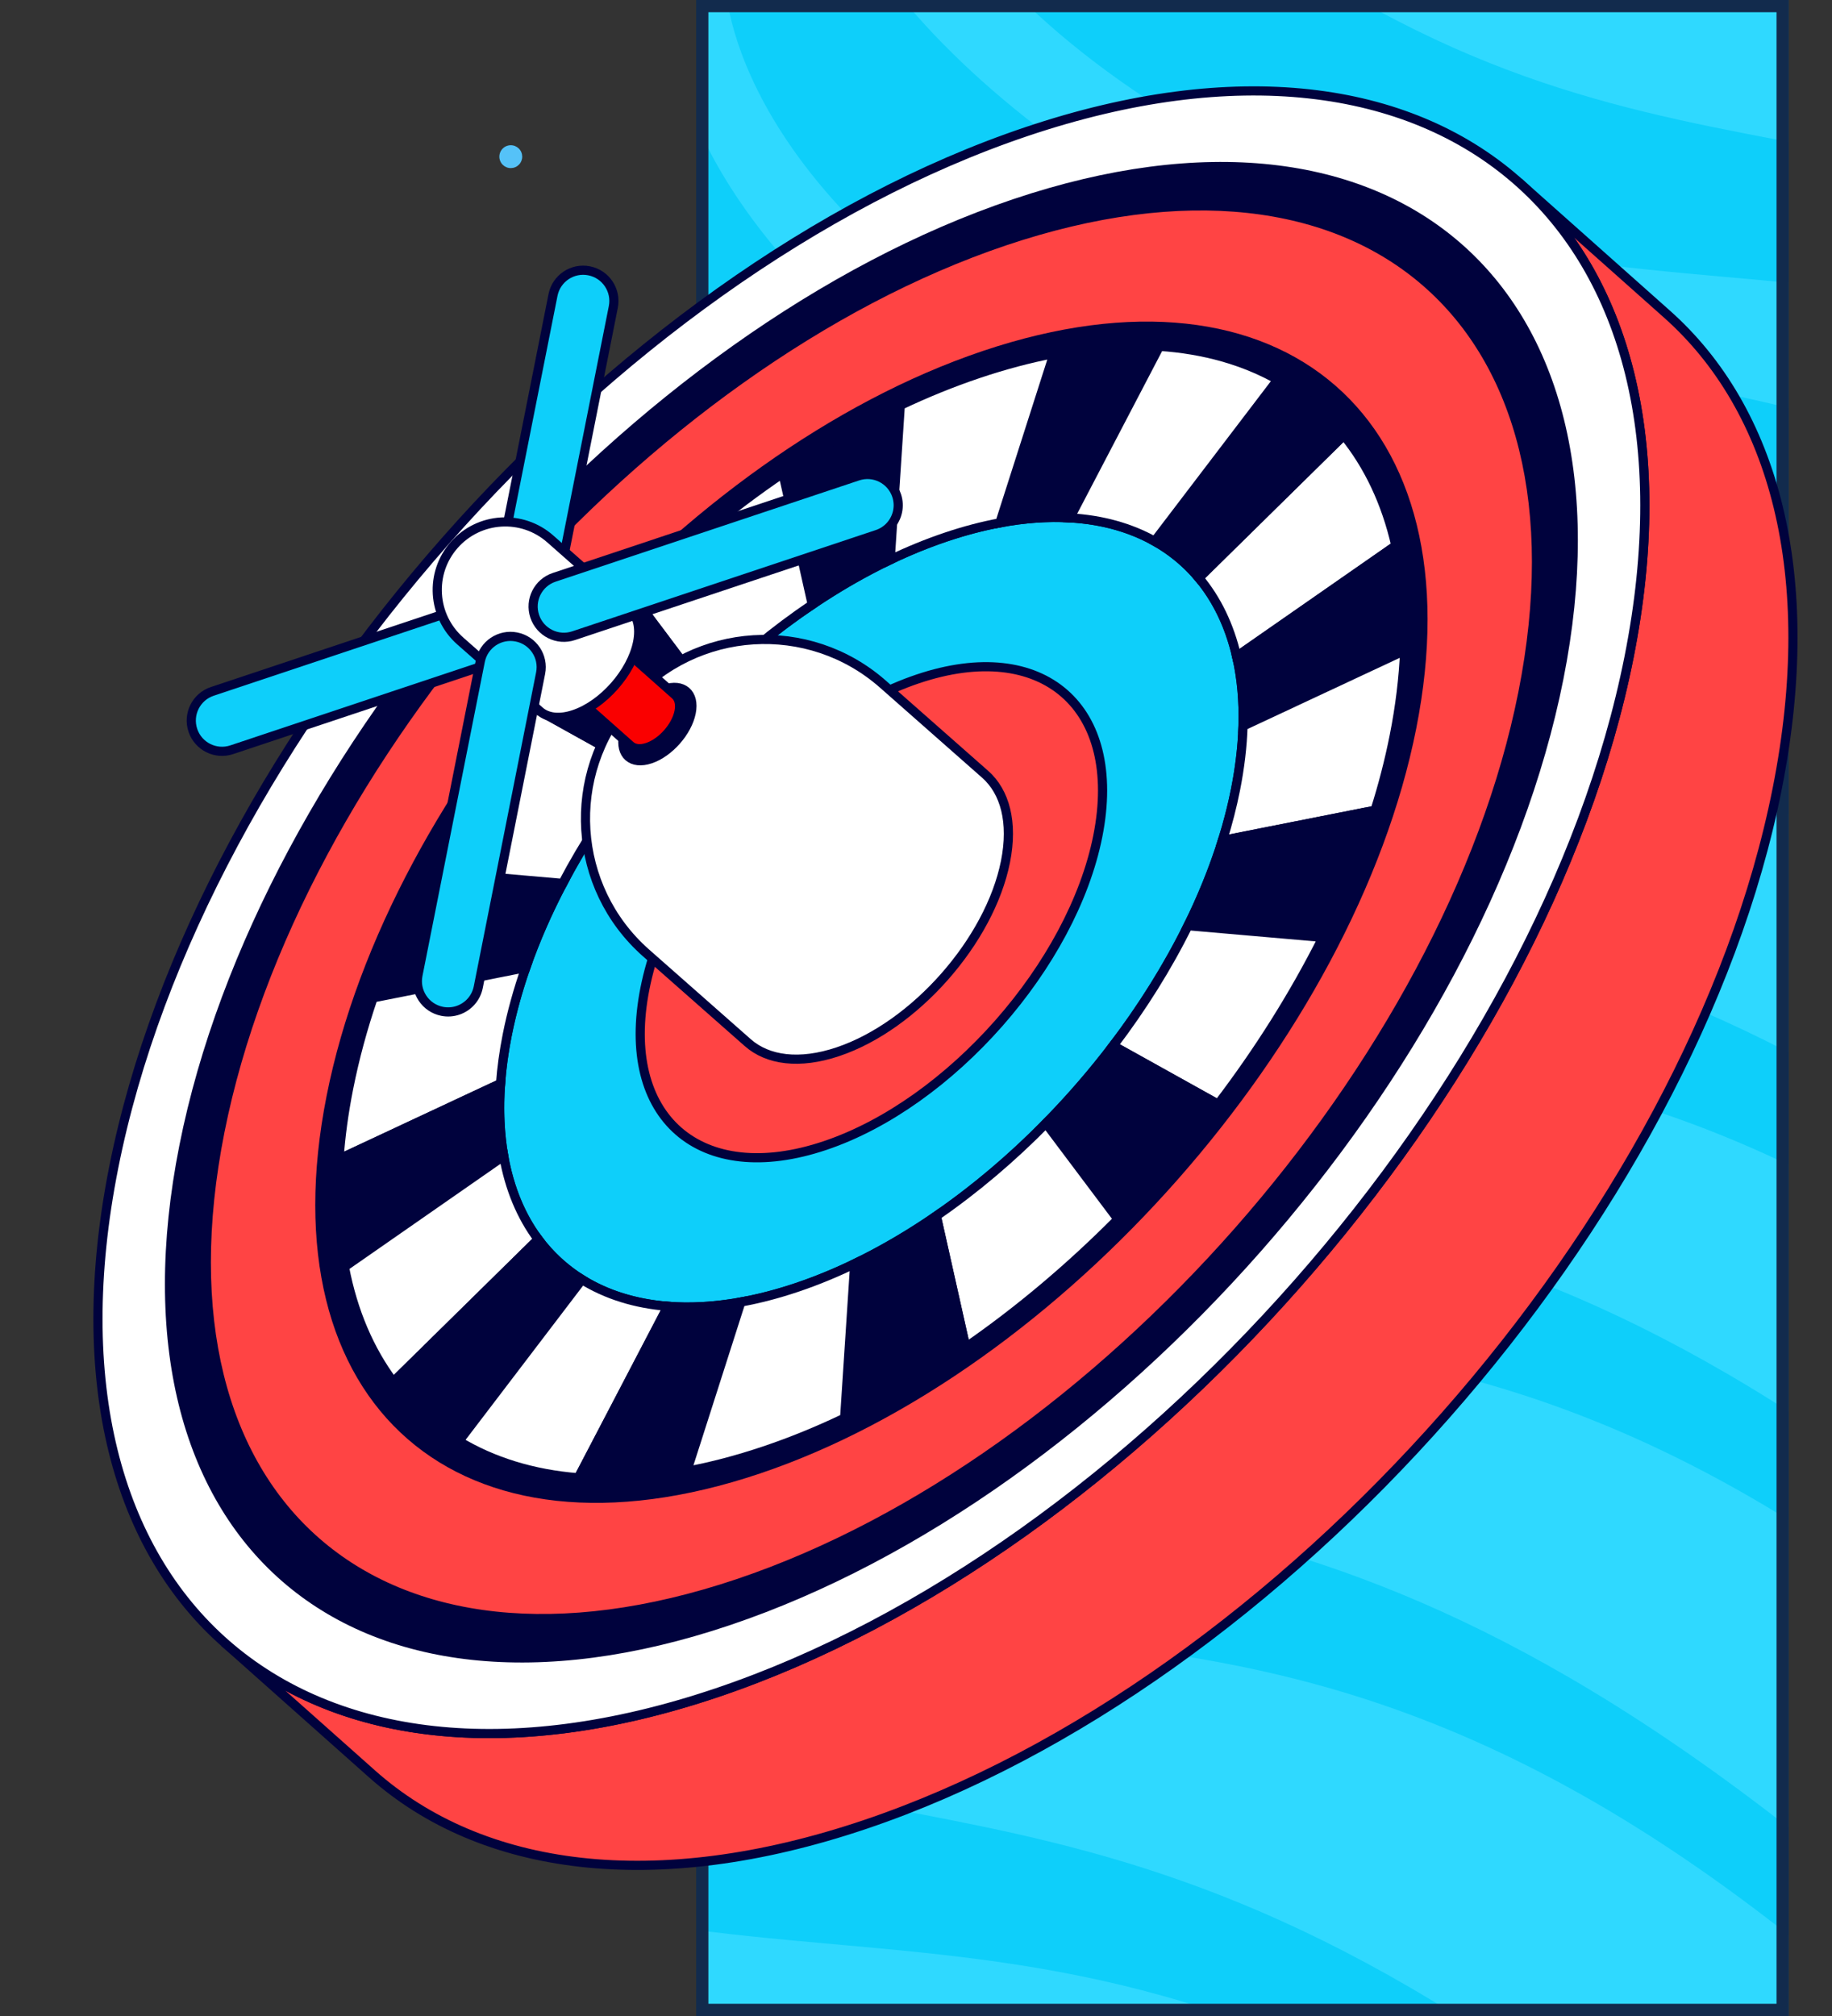
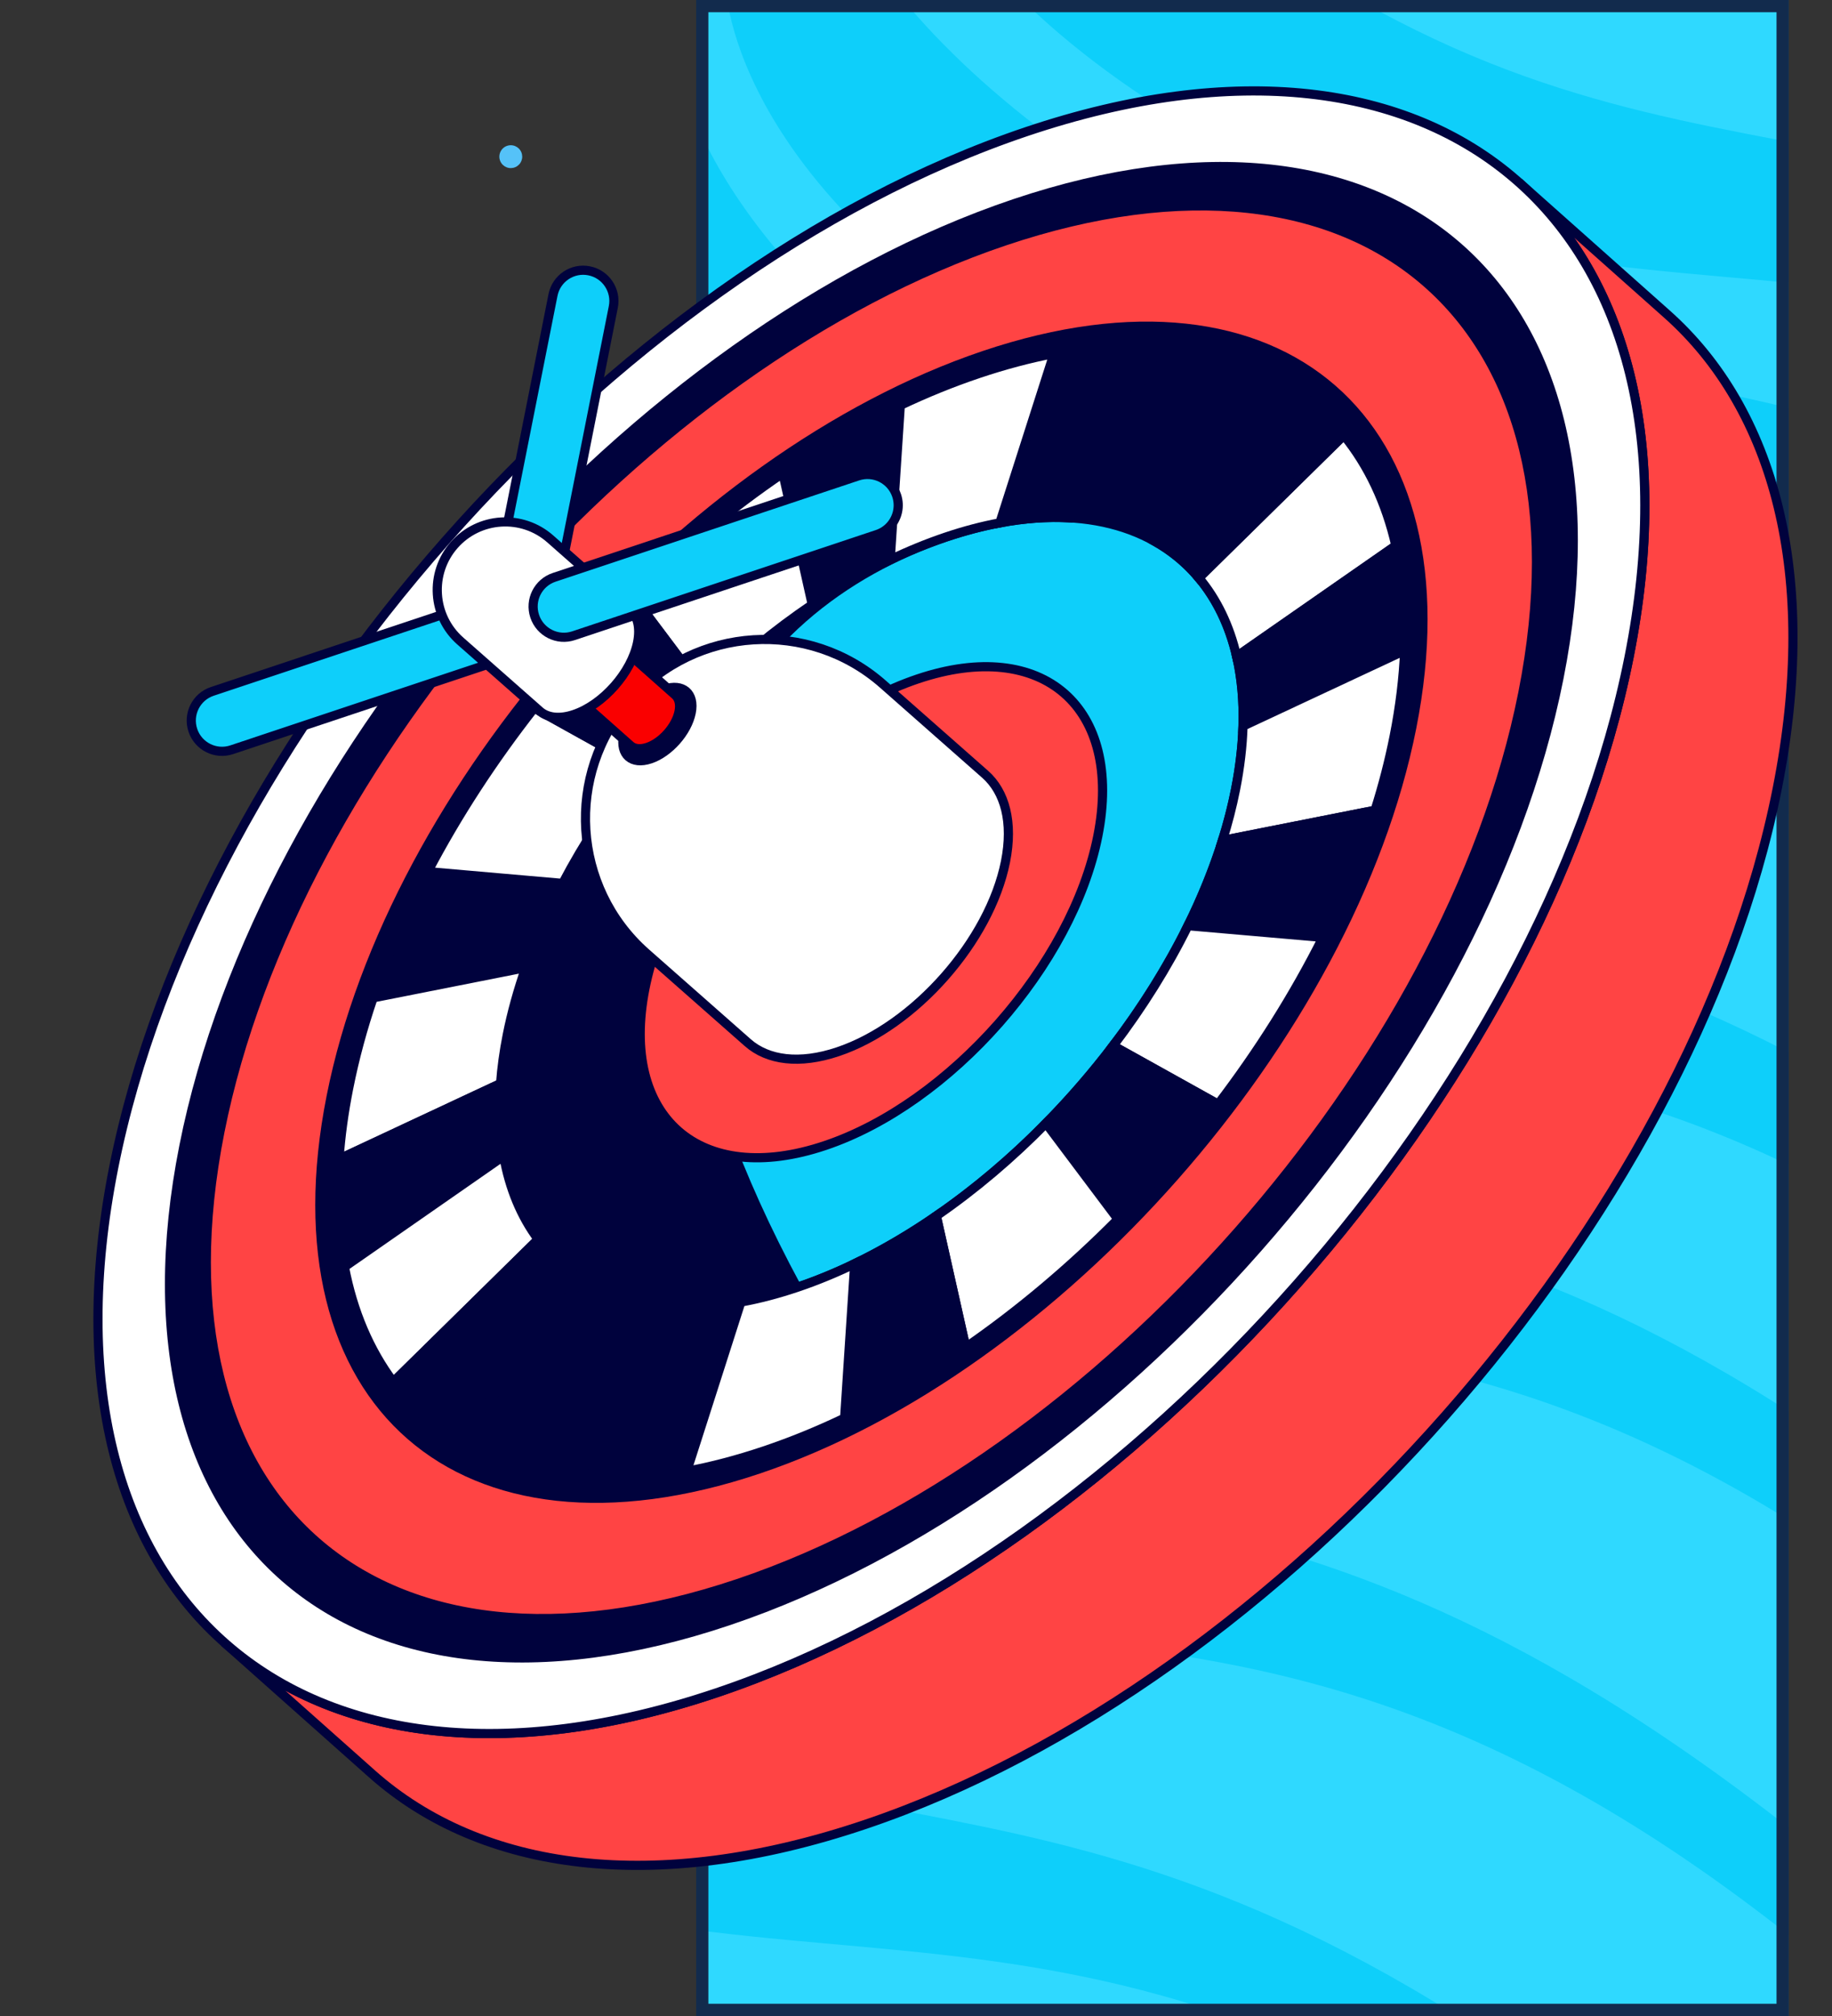
<svg xmlns="http://www.w3.org/2000/svg" width="300" height="330" viewBox="0 0 300 330" fill="none">
  <rect x="0" y="0" width="300" height="330" fill="#333333" stroke="none" />
  <g clip-path="url(#clip0_111_8696)">
    <g clip-path="url(#clip1_111_8696)">
      <rect x="114" width="178.916" height="330" fill="#2FD9FF" />
      <path d="M404.355 146.633C303.059 56.633 252.699 102.38 179.652 64.65C119.283 33.468 118.835 -2.38 118.835 -2.38L132.425 -28.725C132.425 -28.725 137.199 7.555 203.032 41.559C268.865 75.564 309.413 44.315 410.71 134.315L401.646 137.749L404.355 146.633Z" fill="#0ECFFA" />
      <path d="M383.387 187.276C282.091 97.276 231.731 143.023 158.684 105.293C98.315 74.11 97.867 38.263 97.867 38.263L111.457 11.918C111.457 11.918 116.231 48.197 182.064 82.202C247.897 116.206 288.445 84.958 389.742 174.958L380.678 178.392L383.387 187.276Z" fill="#0ECFFA" />
      <path d="M355.537 233.882C254.24 143.882 203.88 189.629 130.834 151.899C70.464 120.717 70.016 84.869 70.016 84.869L83.607 58.524C83.607 58.524 88.381 94.803 154.214 128.808C220.047 162.812 260.595 131.564 361.891 221.564L352.828 224.998L355.537 233.882Z" fill="#0ECFFA" />
      <path d="M335.138 280.796C233.842 190.796 183.482 236.543 110.436 198.813C50.066 167.631 49.618 131.783 49.618 131.783L63.209 105.438C63.209 105.438 67.983 141.718 133.816 175.722C199.649 209.727 240.197 178.478 341.493 268.478L332.43 271.912L335.138 280.796Z" fill="#0ECFFA" />
      <path d="M309.436 330.616C208.14 240.616 157.779 286.363 84.733 248.633C24.364 217.451 23.915 181.603 23.915 181.603L37.506 155.258C37.506 155.258 42.28 191.537 108.113 225.542C173.946 259.546 214.494 228.298 315.79 318.298L306.727 321.732L309.436 330.616Z" fill="#0ECFFA" />
      <path d="M283.282 381.309C181.986 291.309 131.626 337.057 58.58 299.326C-1.79 268.144 -2.238 232.296 -2.238 232.296L11.352 205.952C11.352 205.952 16.127 242.231 81.96 276.235C147.793 310.24 188.341 278.992 289.637 368.992L280.574 372.425L283.282 381.309Z" fill="#0ECFFA" />
      <path d="M430.128 108.473C328.831 18.473 278.471 64.22 205.425 26.489C145.055 -4.693 144.607 -40.541 144.607 -40.541L158.198 -66.885C158.198 -66.885 162.972 -30.606 228.805 3.398C294.638 37.403 335.186 6.155 436.482 96.155L427.419 99.589L430.128 108.473Z" fill="#0ECFFA" />
    </g>
    <rect x="115" y="1" width="176.916" height="328" stroke="#122B4D" stroke-width="2" />
    <path d="M82.106 26.712C81.966 26.51 81.867 26.282 81.815 26.042C81.762 25.802 81.758 25.554 81.802 25.312C81.845 25.07 81.936 24.839 82.069 24.632C82.202 24.425 82.374 24.247 82.576 24.106C82.778 23.966 83.005 23.867 83.246 23.815C83.486 23.762 83.734 23.758 83.976 23.802C84.218 23.845 84.449 23.936 84.656 24.069C84.862 24.202 85.041 24.374 85.181 24.576C85.322 24.778 85.421 25.005 85.473 25.245C85.525 25.486 85.53 25.734 85.486 25.976C85.442 26.218 85.352 26.449 85.219 26.656C85.086 26.862 84.913 27.041 84.712 27.181C84.304 27.465 83.8 27.574 83.312 27.486C82.823 27.398 82.389 27.119 82.106 26.712Z" fill="#55C2F8" />
    <path d="M248.669 29.799L272.925 51.374C290.547 66.998 297.974 94.133 291.022 129.135C277.028 199.593 209.99 275.65 141.577 298.679C107.15 310.268 78.835 306.253 60.983 290.426L36.726 268.85C54.579 284.677 82.894 288.692 117.321 277.104C185.734 254.075 252.772 178.017 266.766 107.559C273.718 72.557 266.291 45.422 248.669 29.799Z" fill="#FF4444" stroke="#00023D" stroke-width="1.5" />
    <path d="M168.078 21.549C236.491 -1.48 280.76 37.102 266.766 107.56C252.772 178.017 185.734 254.075 117.321 277.104C48.907 300.133 4.632 261.545 18.626 191.087C32.62 120.629 99.665 44.578 168.078 21.549Z" fill="white" stroke="#00023D" stroke-width="1.5" />
    <path d="M165.885 32.615C228.459 11.552 268.816 46.726 256.015 111.178C243.212 175.64 182.1 244.962 119.526 266.025C56.935 287.094 16.575 251.929 29.378 187.467C42.179 123.015 103.293 53.684 165.885 32.615Z" fill="#00023D" />
    <path d="M164.523 39.453C223.438 19.621 261.432 52.734 249.38 113.41C237.328 174.095 179.794 239.363 120.879 259.195C61.955 279.029 23.962 245.916 36.014 185.232C48.066 124.556 105.599 59.287 164.523 39.453Z" fill="#FF4444" stroke="#00023D" stroke-width="1.5" />
    <path d="M160.95 57.449C210.209 40.868 241.985 68.552 231.908 119.291C221.828 170.04 173.714 224.616 124.455 241.197C75.179 257.784 43.412 230.097 53.491 179.349C63.569 128.609 111.674 74.036 160.95 57.449Z" fill="#00023D" />
-     <path d="M154.899 87.91C187.826 76.827 209.065 95.337 202.329 129.248C195.592 163.168 163.43 199.654 130.503 210.738C97.568 221.825 76.329 203.314 83.066 169.394C89.801 135.483 121.963 98.997 154.899 87.91Z" fill="#0ECFFA" stroke="#00023D" stroke-width="1.5" />
+     <path d="M154.899 87.91C187.826 76.827 209.065 95.337 202.329 129.248C195.592 163.168 163.43 199.654 130.503 210.738C89.801 135.483 121.963 98.997 154.899 87.91Z" fill="#0ECFFA" stroke="#00023D" stroke-width="1.5" />
    <path d="M150.285 111.133C170.768 104.238 183.967 115.752 179.777 136.847C175.589 157.932 155.597 180.619 135.114 187.514C114.632 194.409 101.424 182.898 105.612 161.812C109.802 140.717 129.802 118.027 150.285 111.133Z" fill="#FF4444" stroke="#00023D" stroke-width="1.5" />
    <path d="M220.062 71.248C224.073 76.177 226.963 82.245 228.578 89.316L202.505 107.458C201.337 102.391 199.23 98.08 196.32 94.597L220.062 71.248Z" fill="white" stroke="#00023D" stroke-width="1.5" />
    <path d="M203.549 118.854C203.67 114.731 203.312 110.913 202.505 107.457L228.578 89.316C229.78 94.507 230.281 100.246 230.02 106.478L203.549 118.854Z" fill="#00023D" stroke="#00023D" stroke-width="1.5" />
    <path d="M230.019 106.479C229.835 110.919 229.276 115.595 228.301 120.504C227.502 124.526 226.452 128.573 225.17 132.63L200.184 137.575C201.055 134.797 201.771 132.021 202.32 129.258C203.045 125.608 203.449 122.125 203.549 118.854L230.019 106.479Z" fill="white" stroke="#00023D" stroke-width="1.5" />
    <path d="M194.54 151.527C196.819 146.915 198.723 142.242 200.184 137.575L225.17 132.63C222.972 139.607 220.094 146.577 216.629 153.448L194.54 151.527Z" fill="#00023D" stroke="#00023D" stroke-width="1.5" />
    <path d="M194.54 151.528L216.628 153.449C211.904 162.857 206.107 172.043 199.47 180.751L182.274 171.183C187.038 164.922 191.194 158.291 194.54 151.528Z" fill="white" stroke="#00023D" stroke-width="1.5" />
    <path d="M171.284 183.874C175.203 179.884 178.897 175.623 182.274 171.182L199.47 180.751C194.448 187.36 188.942 193.676 183.077 199.572L171.284 183.874Z" fill="#00023D" stroke="#00023D" stroke-width="1.5" />
    <path d="M92.142 144.607C89.748 149.14 87.713 153.763 86.097 158.39L61.102 163.338C63.456 156.401 66.472 149.478 70.055 142.677L92.142 144.607Z" fill="#00023D" stroke="#00023D" stroke-width="1.5" />
    <path d="M61.102 163.339L86.097 158.39C84.819 162.057 83.79 165.751 83.065 169.401C82.516 172.163 82.152 174.821 81.967 177.369L55.514 189.739C55.775 186.025 56.297 182.155 57.096 178.134C58.071 173.225 59.413 168.285 61.102 163.339Z" fill="white" stroke="#00023D" stroke-width="1.5" />
    <path d="M81.967 177.369C81.66 181.639 81.849 185.607 82.483 189.23L56.401 207.374C55.371 202.025 55.058 196.12 55.513 189.738L81.967 177.369Z" fill="#00023D" stroke="#00023D" stroke-width="1.5" />
    <path d="M82.483 189.23C83.425 194.567 85.355 199.15 88.136 202.87L64.404 226.207C60.532 221.037 57.797 214.722 56.401 207.374L82.483 189.23Z" fill="white" stroke="#00023D" stroke-width="1.5" />
    <path d="M88.136 202.87C90.115 205.509 92.516 207.718 95.298 209.452L75.132 235.908C70.93 233.392 67.332 230.141 64.404 226.207L88.136 202.87Z" fill="#00023D" stroke="#00023D" stroke-width="1.5" />
-     <path d="M95.298 209.452C99.266 211.912 103.999 213.412 109.372 213.835L94.713 241.902C87.256 241.31 80.671 239.258 75.132 235.908L95.298 209.452Z" fill="white" stroke="#00023D" stroke-width="1.5" />
    <path d="M109.372 213.835C113.065 214.121 117.065 213.899 121.321 213.134L112.455 240.832C106.123 242.008 100.179 242.352 94.713 241.902L109.372 213.835Z" fill="#00023D" stroke="#00023D" stroke-width="1.5" />
    <path d="M171.284 183.874L183.077 199.572C175.31 207.402 166.908 214.498 158.148 220.548L153.328 199.038C159.66 194.676 165.709 189.546 171.284 183.874Z" fill="white" stroke="#00023D" stroke-width="1.5" />
    <path d="M139.965 206.858C144.505 204.662 148.992 202.028 153.328 199.039L158.148 220.549C151.698 225.01 145.057 228.902 138.311 232.128L139.965 206.858Z" fill="#00023D" stroke="#00023D" stroke-width="1.5" />
    <path d="M145.773 91.631C141.439 93.698 137.166 96.168 133.006 98.971L128.194 77.458C134.461 73.177 140.896 69.455 147.429 66.352L145.773 91.631Z" fill="#00023D" stroke="#00023D" stroke-width="1.5" />
    <path d="M189.864 56.691L175.194 84.77C171.634 84.557 167.806 84.823 163.732 85.586L172.6 57.879C178.739 56.717 184.521 56.326 189.864 56.691Z" fill="#00023D" stroke="#00023D" stroke-width="1.5" />
    <path d="M160.201 61.173C164.484 59.732 168.625 58.634 172.599 57.879L163.732 85.586C160.895 86.11 157.943 86.884 154.891 87.911C151.848 88.935 148.802 90.18 145.773 91.631L147.429 66.352C151.66 64.344 155.927 62.612 160.201 61.173Z" fill="white" stroke="#00023D" stroke-width="1.5" />
    <path d="M128.194 77.458L133.007 98.971C126.876 103.106 120.985 107.971 115.514 113.371L103.72 97.673C111.374 90.127 119.61 83.289 128.194 77.458Z" fill="white" stroke="#00023D" stroke-width="1.5" />
    <path d="M87.48 115.893L104.678 125.453C99.86 131.529 95.615 137.986 92.142 144.607L70.055 142.677C74.903 133.43 80.799 124.405 87.48 115.893Z" fill="white" stroke="#00023D" stroke-width="1.5" />
    <path d="M115.514 113.37C111.666 117.167 108.031 121.214 104.678 125.453L87.48 115.893C92.478 109.486 97.935 103.373 103.72 97.673L115.514 113.37Z" fill="#00023D" stroke="#00023D" stroke-width="1.5" />
    <path d="M196.32 94.596C194.291 92.169 191.857 90.165 189.083 88.597L209.238 62.154C213.437 64.485 217.071 67.546 220.062 71.247L196.32 94.596Z" fill="#00023D" stroke="#00023D" stroke-width="1.5" />
    <path d="M139.965 206.858L138.311 232.128C133.967 234.208 129.582 235.996 125.185 237.477C120.788 238.957 116.536 240.075 112.455 240.832L121.321 213.134C124.267 212.599 127.321 211.808 130.495 210.739C133.67 209.67 136.834 208.369 139.965 206.858Z" fill="white" stroke="#00023D" stroke-width="1.5" />
-     <path d="M189.864 56.691C197.187 57.176 203.702 59.039 209.238 62.154L189.083 88.597C185.125 86.38 180.454 85.062 175.194 84.77L189.864 56.691Z" fill="white" stroke="#00023D" stroke-width="1.5" />
    <path d="M144.594 111.997L161.32 126.741C164.571 129.607 165.936 134.589 164.655 141.036C162.08 153.99 149.798 167.922 137.226 172.152C130.91 174.28 125.722 173.555 122.449 170.67L105.806 155.999C93.66 145.292 92.493 126.755 103.199 114.609L103.204 114.604C113.91 102.458 132.448 101.29 144.594 111.997Z" fill="white" stroke="#00023D" stroke-width="1.5" />
    <path d="M113.192 116.658C112.561 119.81 109.573 123.2 106.517 124.231C103.46 125.262 101.48 123.549 102.11 120.397C102.732 117.237 105.72 113.847 108.776 112.817C111.832 111.786 113.823 113.506 113.192 116.658Z" fill="#00023D" stroke="#00023D" stroke-width="1.5" />
    <path d="M95.567 100.477L110.572 113.779C111.181 114.319 111.438 115.258 111.197 116.47C110.712 118.91 108.398 121.532 106.033 122.328C104.842 122.729 103.863 122.592 103.247 122.046L88.242 108.743C88.858 109.289 89.837 109.427 91.029 109.026C93.394 108.23 95.708 105.607 96.192 103.168C96.433 101.956 96.176 101.017 95.567 100.477Z" fill="#FA0000" stroke="#00023D" stroke-width="1.5" />
    <path d="M92.783 100.193C95.148 99.397 96.676 100.729 96.192 103.168C95.707 105.608 93.393 108.23 91.028 109.026C88.66 109.823 87.134 108.494 87.618 106.054C88.103 103.615 90.414 100.99 92.783 100.193Z" fill="white" stroke="#00023D" stroke-width="1.5" />
    <path d="M88.975 104.453C87.828 105.755 86.039 106.427 84.214 106.065C81.487 105.523 79.715 102.873 80.257 100.146L90.557 48.287C91.098 45.56 93.749 43.787 96.475 44.33C99.203 44.871 100.975 47.521 100.433 50.248L90.133 102.108C89.954 103.01 89.543 103.809 88.975 104.453Z" fill="#0ECFFA" stroke="#00023D" stroke-width="1.5" />
    <path d="M88.298 105.221C87.73 105.865 86.991 106.372 86.117 106.664L37.951 122.725C35.313 123.605 32.462 122.18 31.582 119.542C30.702 116.904 32.126 114.053 34.765 113.173L82.931 97.111C85.569 96.231 88.421 97.657 89.3 100.295C89.889 102.059 89.446 103.919 88.298 105.221Z" fill="#0ECFFA" stroke="#00023D" stroke-width="1.5" />
    <path d="M90.103 88.211L103.144 99.707C104.378 100.795 104.897 102.687 104.41 105.136C103.432 110.055 98.768 115.347 93.993 116.953C91.594 117.761 89.624 117.486 88.381 116.39L75.372 104.923C70.759 100.857 70.316 93.816 74.382 89.203C78.448 84.591 85.49 84.145 90.103 88.211Z" fill="white" stroke="#00023D" stroke-width="1.5" />
-     <path d="M77.162 163.934C76.014 165.236 74.225 165.908 72.401 165.546C69.673 165.004 67.901 162.354 68.443 159.627L78.652 108.224C79.193 105.497 81.844 103.724 84.571 104.267C87.299 104.808 89.071 107.458 88.529 110.185L78.32 161.589C78.14 162.491 77.729 163.29 77.162 163.934Z" fill="#0ECFFA" stroke="#00023D" stroke-width="1.5" />
    <path d="M145.827 86.037C145.259 86.681 144.52 87.188 143.646 87.48L93.93 104.058C91.292 104.938 88.441 103.512 87.561 100.874C86.681 98.237 88.106 95.385 90.744 94.505L140.46 77.927C143.098 77.047 145.95 78.473 146.829 81.111C147.418 82.876 146.975 84.735 145.827 86.037Z" fill="#0ECFFA" stroke="#00023D" stroke-width="1.5" />
  </g>
  <defs>
    <clipPath id="clip0_111_8696">
      <rect width="300" height="330" fill="white" />
    </clipPath>
    <clipPath id="clip1_111_8696">
      <rect x="114" width="178.916" height="330" fill="white" />
    </clipPath>
  </defs>
</svg>